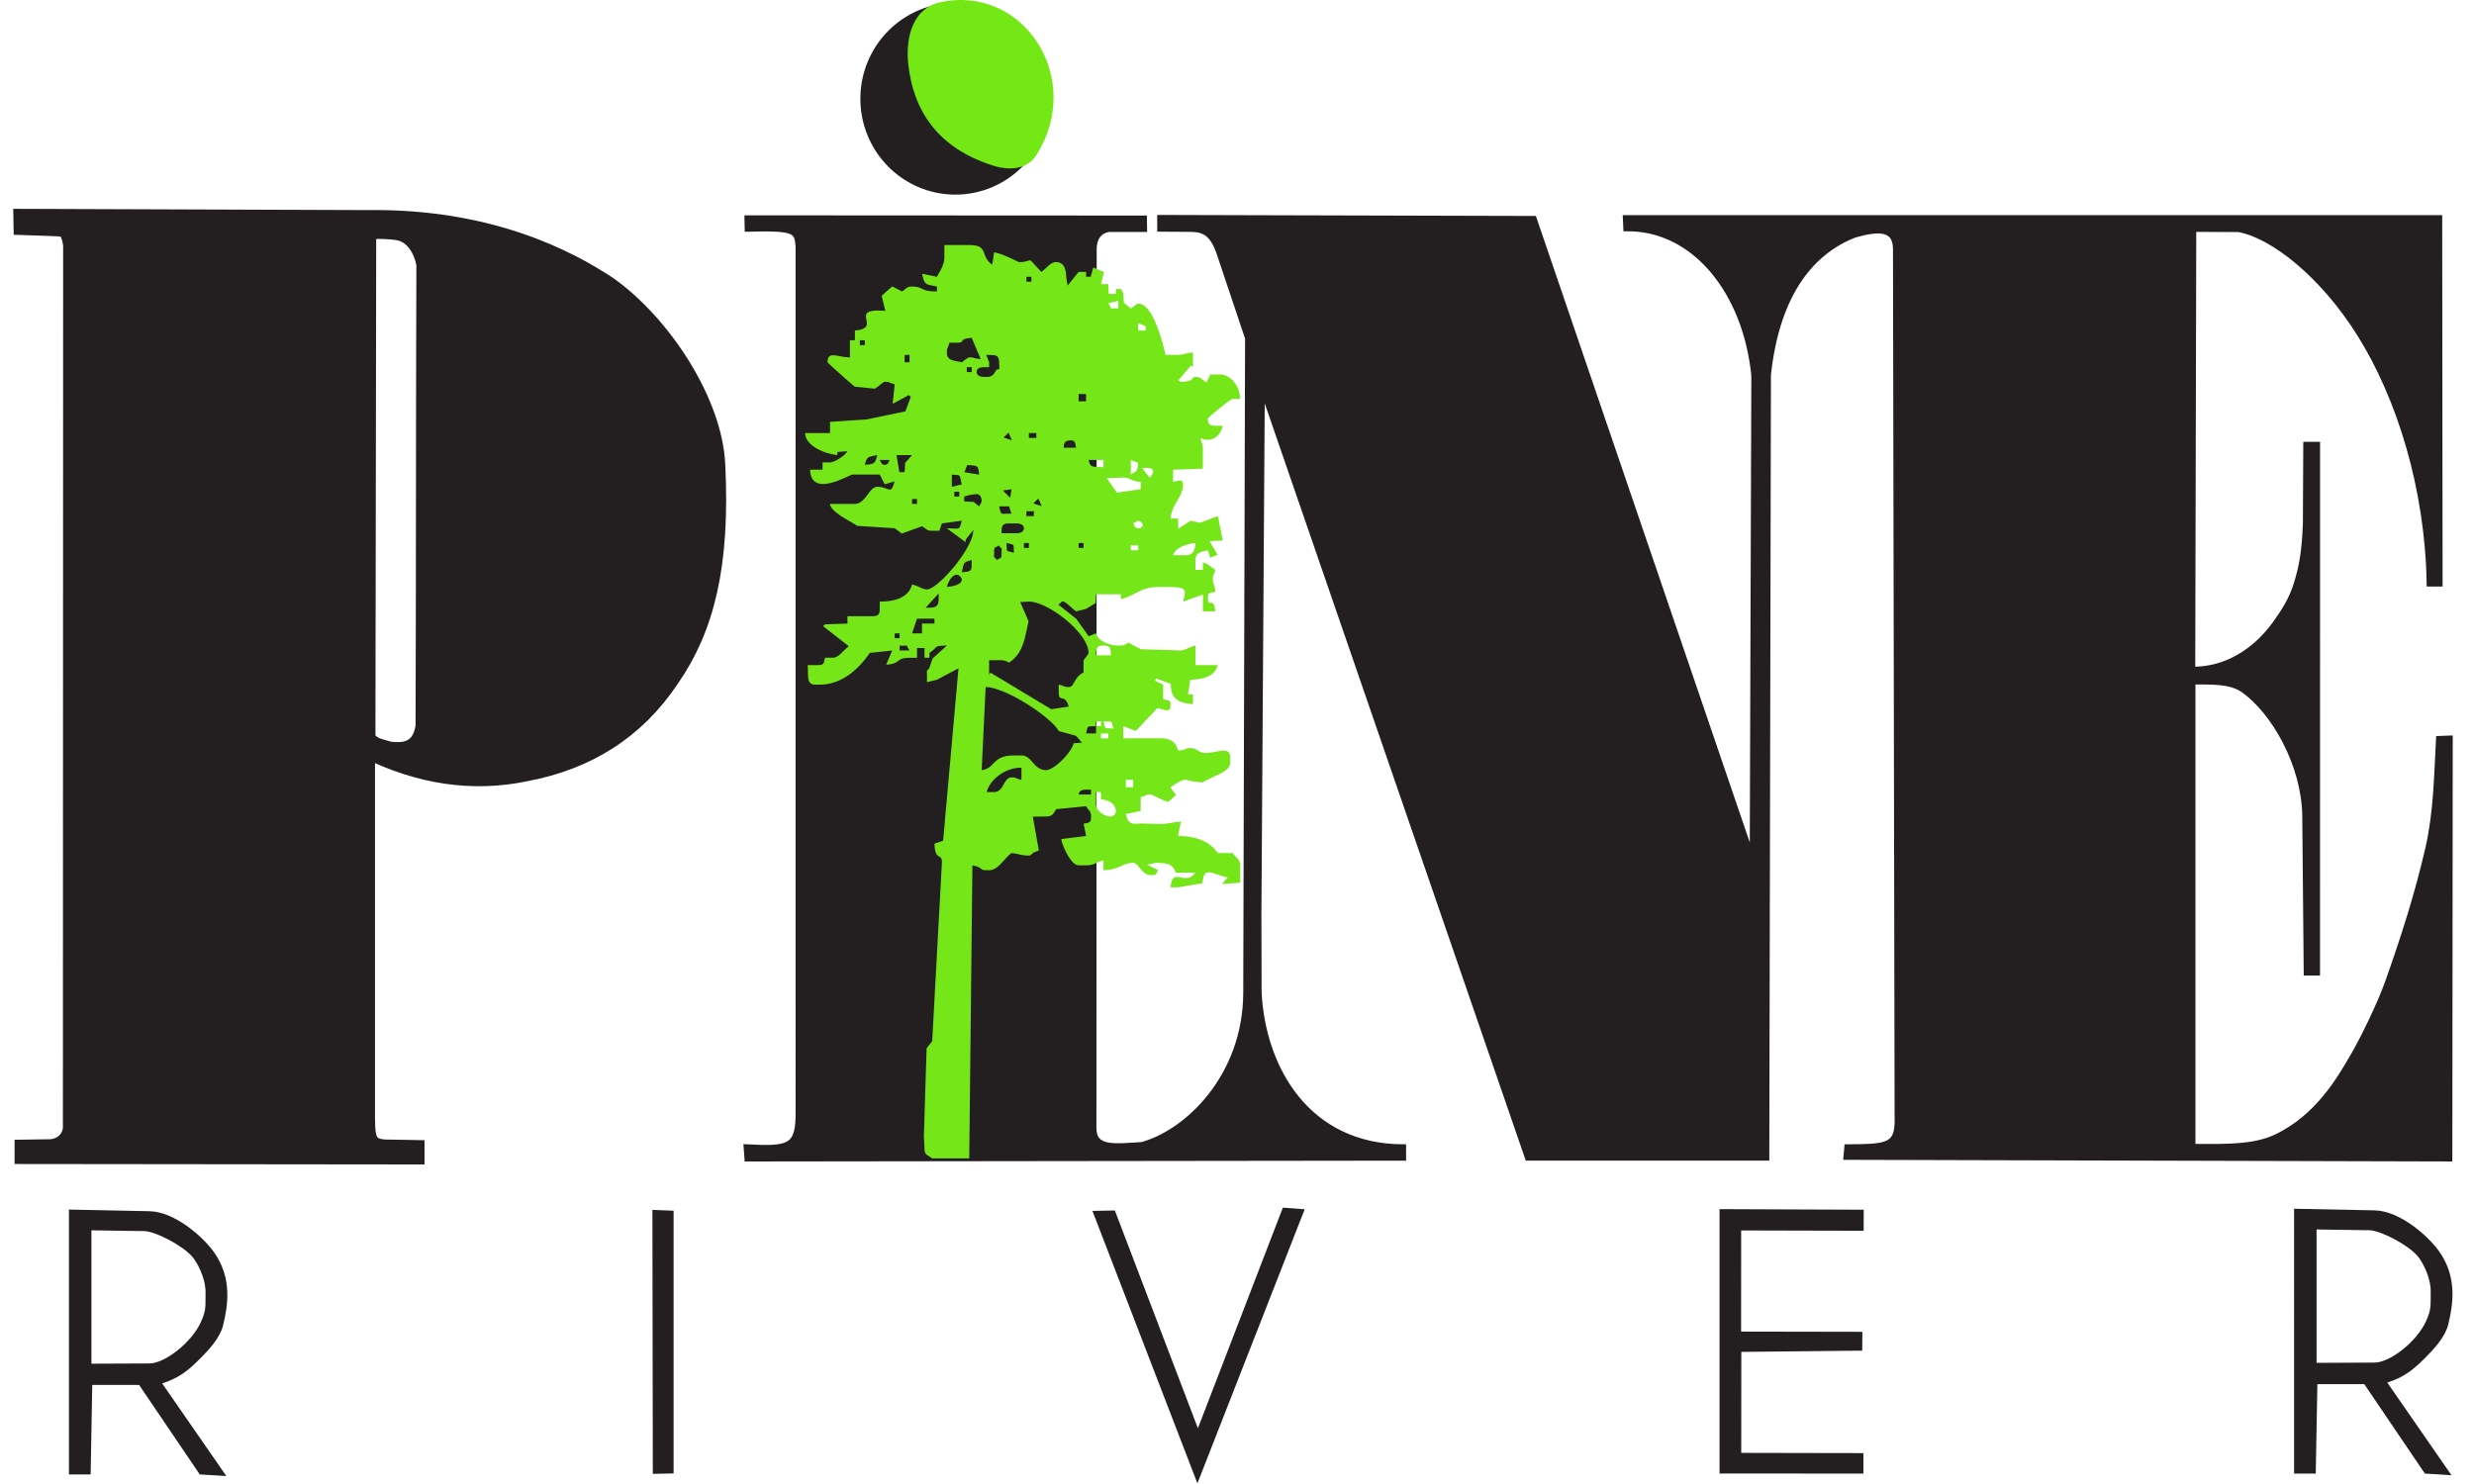
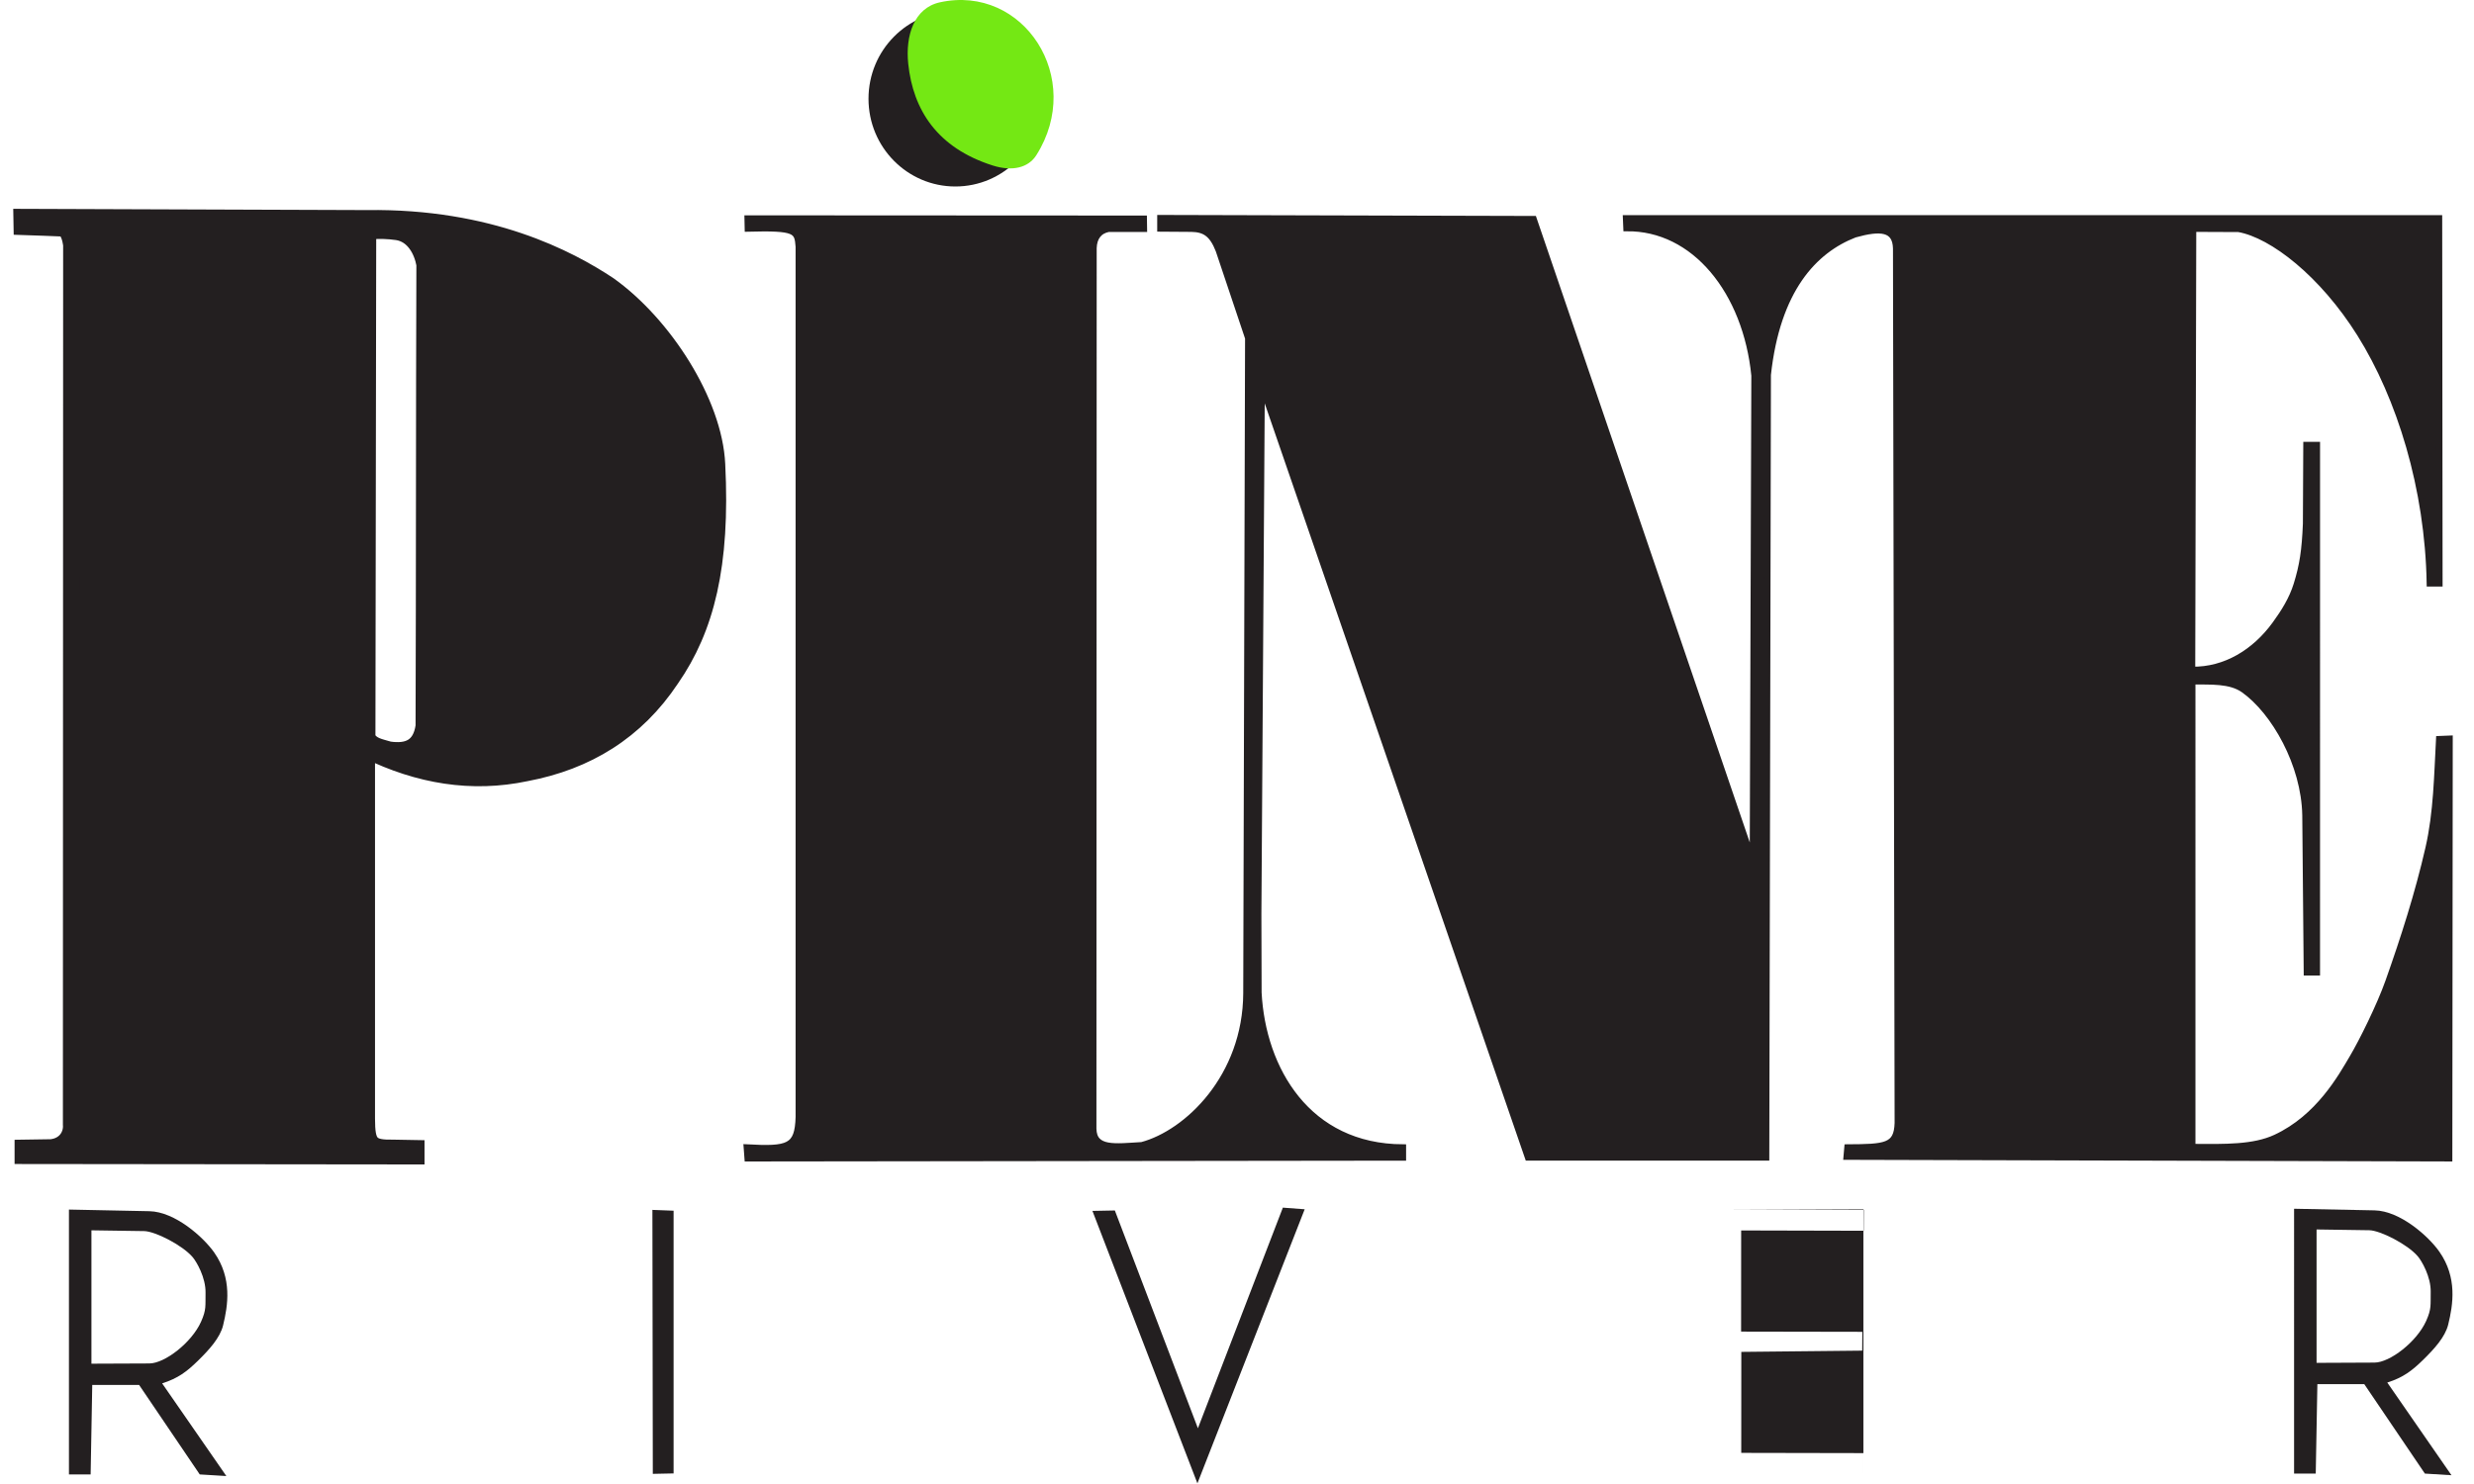
<svg xmlns="http://www.w3.org/2000/svg" fill="none" viewBox="0 0 115 69">
  <path fill-rule="evenodd" clip-rule="evenodd" d="M1 10.089l16.054.057c5.716-.082 9.388 1.87 11.244 3.098 2.558 1.82 4.903 5.46 5.036 8.349.237 4.698-.51 7.634-2.132 9.974-1.628 2.448-3.917 3.85-6.753 4.383-2.518.53-4.98.124-7.395-1.058v17.115c.005 1.186.156 1.38 1.245 1.36l1.056.019v.378l-18.299-.02v-.377l1.321-.02c.68-.074.963-.604.925-1.057l.011-40.91c-.044-.284-.113-.574-.321-.758-.655-.02-1.253-.057-1.984-.076L1 10.089zm16.11.662l-.037 23.556c.213.366.552.41 1.018.547.85.122 1.46-.104 1.604-1.095.025-7.154.012-14.306.038-21.46-.121-.66-.508-1.388-1.264-1.51-.466-.063-.76-.07-1.358-.038z" fill="#231F20" />
  <path d="M1 10.089l16.054.057c5.716-.082 9.388 1.87 11.244 3.098 2.558 1.82 4.903 5.46 5.036 8.349.237 4.698-.51 7.634-2.132 9.974-1.628 2.448-3.917 3.85-6.753 4.383-2.518.53-4.98.124-7.395-1.058v17.115c.005 1.186.156 1.38 1.245 1.36l1.056.019v.378l-18.299-.02v-.377l1.321-.02c.68-.074.963-.604.925-1.057l.011-40.91c-.044-.284-.113-.574-.321-.758-.655-.02-1.253-.057-1.984-.076L1 10.089zm16.11.662l-.037 23.556c.213.366.552.41 1.018.547.85.122 1.46-.104 1.604-1.095.025-7.154.012-14.306.038-21.46-.121-.66-.508-1.388-1.264-1.51-.466-.063-.76-.07-1.358-.038z" stroke="#231F20" stroke-width=".756" stroke-miterlimit="22.926" />
  <path fill-rule="evenodd" clip-rule="evenodd" d="M34.75 10.156l18.42.01.007.476h-1.654c-.431.085-.674.395-.689.891l-.012 40.938c.01 1.011 1.023.845 2.254.774 2.102-.558 4.84-3.166 4.858-7.065l.085-30.461-1.368-4.08c-.3-.769-.653-.988-1.264-1.001l-1.452-.01v-.49l17.355.047L81.477 40.03l.075-22.568c-.385-3.897-2.78-6.895-5.951-6.853l-.02-.463h37.797l.018 16.983h-.452c-.076-4.441-1.391-8.653-3.242-11.607-1.737-2.773-4.065-4.596-5.644-4.876l-2.112-.009-.048 20.505c1.53.025 2.912-.808 3.865-2.121.401-.551.783-1.156.996-1.846.274-.886.381-1.58.431-2.823l.018-3.666h.492l-.001 24.529h-.471l-.067-7.31c-.042-2.372-1.442-4.823-2.863-5.833-.627-.447-1.547-.38-2.39-.391V53.33c1.523.011 2.848.04 3.867-.432 2.015-.934 3.054-2.833 3.588-3.735.424-.716 1.253-2.376 1.66-3.525.712-2.01 1.377-4.08 1.864-6.21.38-1.662.4-3.394.491-5.064l.49-.02-.019 19.515-28.014-.076.038-.434c1.768-.01 2.304-.034 2.339-1.133l-.076-40.671c-.027-.925-.718-.982-1.924-.643-1.897.736-3.608 2.57-4.037 6.523l-.076 36.396H71.026L58.65 17.912l-.16 24.615.01 3.626c.184 3.565 2.28 7.18 6.716 7.197v.472l-30.467.038-.038-.51c1.938.105 2.375.003 2.415-1.417V11.469c-.058-.75-.105-.9-2.367-.84l-.01-.473z" fill="#231F20" />
  <path d="M34.75 10.156l18.42.01.007.476h-1.654c-.431.085-.674.395-.689.891l-.012 40.938c.01 1.011 1.023.845 2.254.774 2.102-.558 4.84-3.166 4.858-7.065l.085-30.461-1.368-4.08c-.3-.769-.653-.988-1.264-1.001l-1.452-.01v-.49l17.355.047L81.477 40.03l.075-22.568c-.385-3.897-2.78-6.895-5.951-6.853l-.02-.463h37.797l.018 16.983h-.452c-.076-4.441-1.391-8.653-3.242-11.607-1.737-2.773-4.065-4.596-5.644-4.876l-2.112-.009-.048 20.505c1.53.025 2.912-.808 3.865-2.121.401-.551.783-1.156.996-1.846.274-.886.381-1.58.431-2.823l.018-3.666h.492l-.001 24.529h-.471l-.067-7.31c-.042-2.372-1.442-4.823-2.863-5.833-.627-.447-1.547-.38-2.39-.391V53.33c1.523.011 2.848.04 3.867-.432 2.015-.934 3.054-2.833 3.588-3.735.424-.716 1.253-2.376 1.66-3.525.712-2.01 1.377-4.08 1.864-6.21.38-1.662.4-3.394.491-5.064l.49-.02-.019 19.515-28.014-.076.038-.434c1.768-.01 2.304-.034 2.339-1.133l-.076-40.671c-.027-.925-.718-.982-1.924-.643-1.897.736-3.608 2.57-4.037 6.523l-.076 36.396H71.026L58.65 17.912l-.16 24.615.01 3.626c.184 3.565 2.28 7.18 6.716 7.197v.472l-30.467.038-.038-.51c1.938.105 2.375.003 2.415-1.417V11.469c-.058-.75-.105-.9-2.367-.84l-.01-.473z" stroke="#231F20" stroke-width=".288" stroke-miterlimit="22.926" />
  <path fill-rule="evenodd" clip-rule="evenodd" d="M44.408.51c2.23 0 4.037 1.828 4.037 4.081 0 2.254-1.807 4.08-4.037 4.08s-4.037-1.826-4.037-4.08c0-2.253 1.807-4.08 4.037-4.08z" fill="#231F20" />
-   <path d="M44.408.51c2.23 0 4.037 1.828 4.037 4.081 0 2.254-1.807 4.08-4.037 4.08s-4.037-1.826-4.037-4.08c0-2.253 1.807-4.08 4.037-4.08z" stroke="#231F20" stroke-width=".756" stroke-miterlimit="22.926" />
  <path fill-rule="evenodd" clip-rule="evenodd" d="M48.172 7.216c-.363.574-1.1.775-2.032.477-2.574-.82-3.696-2.58-3.922-4.725-.138-1.309.268-2.596 1.47-2.86 3.887-.854 6.749 3.536 4.484 7.108z" fill="#74E814" />
-   <path fill-rule="evenodd" clip-rule="evenodd" d="M51.871 37.736c0 .102-.128.228-.231.228-.294 0-.693-.246-.693-.568v-.568h.231v.34c.372.03.693.203.693.568zm-1.155-.794h-.578c.046-.264.27-.22.578-.227v.227zm1.964-.341h-.346v-.34h.346v.34zm-6.818.227c.156-.572.836-1.135 1.619-1.135v.567c-.328-.075-.198-.113-.463-.113-.379 0-.346.681-.808.681h-.348zm4.16-2.612l.272.316-.387.025c-.108.455-.925 1.25-1.271 1.25-.608 0-.653-.682-1.155-.682h-.347c-1.031 0-.864.612-1.502.681l.184-3.863c.967.023 3.062 1.422 3.398 2.046l.809.227zm1.156.114v-.227h.347v.227h-.347zm-.23-.568v.34h-.463c.11-.409.01-.303.462-.34zm.807.114c-.45-.037-.35.068-.461-.34.451.036.35-.07.462.34zm-.808-.114v-.227h.231v.227h-.23zm.347-3.746c.349 0 .319.133.346.454h-.693c0-.323.017-.454.347-.454zm-9.476.227v-.227c.538.043.202-.122.463.227h-.463zm-.23-.569v-.226h.23v.226h-.23zm1.04-.907h.809v.227h-.579v.454h-.461l.23-.681zm4.274 2.043c.653-.43.72-1.07.91-1.924l-.387-.892.402-.022c.899 0 2.773 1.468 2.773 2.384 0 .06-.166.25-.231.34v.569c-.481.25-.414.68-.693.68-.245 0-.152-.04-.462-.113v.34c0 .55.284.03.462.682l-.807.123-2.83-1.703-.06.104v-.681h.462c.27 0 .298.034.461.113zm-3.274-3.214c.027.577-.01.673-.6.662l.6-.662zm.386-.306c.06-.217.225-.567.462-.567.103 0 .231.126.231.227 0 .236-.428.319-.693.34zm.693-.68c.106-.448.054-.462.463-.568-.012.503.037.526-.463.567zm1.849-.909c0 .324-.036.207-.231.34-.15-.299-.115.093-.115-.34 0-.325.036-.208.23-.34.151.298.116-.094.116.34zm7.973.114c.094-.35.67-.538 1.04-.569-.029.34-.084.569-.462.569h-.578zm-1.964-.228v-.227h.346v.227h-.346zm-5.778-.34c.417.109.31.01.347.454-.417-.11-.31-.01-.347-.454zm3.351.227v-.227h.231v.227h-.23zm-2.542 0v-.227h.23v.227h-.23zm-1.04-.681c0-.323.018-.455.346-.455h.348c.188 0 .346.068.346.228 0 .158-.158.227-.346.227h-.694zm6.355-.227c-.156 0-.173-.127-.231-.228a.55.55 0 01.23-.114c.157 0 .175.127.232.227-.284.158.03.115-.231.115zm-5.2-.569v-.227h.347v.227h-.347zm-.693-.113c-.546-.012-.454.115-.577-.34h.461l.116.34zm1.408-.349l-.39-.128.23-.227.16.355zm-6.03-.105v-.227h.231v.227h-.23zm3.12.114l-.254-.205-.44-.022v-.228a1.93 1.93 0 01.579-.113c.161 0 .23.154.23.34 0 .015-.113.225-.114.228zm-1.155-.455v-.227h.23v.227h-.23zm2.6.057l-.347-.34.404-.058-.057.398zm6.066-.398l-1.103.157-.48-.668.658-.028c.501-.028.357.152.925.199v.34zm-8.782-.68c.438.047.34-.065.462.453l-.462.114v-.568zm9.2.147l-.354-.45c.276-.02.514-.043.514.188 0 .016-.114.226-.16.262zm-8.485-.594c.516.036.508.019.556.447l-.687-.112.13-.335zm7.605-.235l.338.135c-.03.43-.038.349-.338.546v-.681zm-1.271.34c-.554-.044-.59.04-.694-.34h.694v.34zm-10.168-.113c-.156 0-.174-.126-.231-.227h.462c-.062.087-.063.227-.231.227zm-.925 0c.109-.401.123-.35.577-.454-.107.396-.106.416-.577.454zm1.473-.45l.723-.004-.322.364-.025.43-.245.003-.131-.792zm8.117-.685c.207 0 .19.17.232.34h-.578c.007-.262.073-.34.346-.34zm-1.964-.114v-.227h.347v.227h-.347zm-.787.106l-.391-.128.23-.227.16.355zm3.445-1.81h-.347v-.34h.347v.34zm-5.546-1.362v-.226h.23v.226h-.23zm1.386-.113c-.12.177-.153.34-.463.34h-.115c-.189 0-.346-.067-.346-.227 0-.262.322-.221.578-.226v-.228l-.133-.338c.387.006.595-.04.595.338 0 .248.085.34-.116.34zm-4.044-.34h-.231v-.342h.23v.341zm3.307-.147c-.4-.043-.27-.08-.534-.08-.062 0-.254.163-.347.226-.349-.08-.693-.065-.693-.454 0-.24.042-.15.116-.454h.346c.453 0 .013-.171.694-.227l.418.989zm-5.618-.649v-.227h.23v.227h-.23zm13.288-.68h-.347v-.342l.338.135.009.206zm-1.271-1.023c-.537-.043-.202.122-.468-.247l.462-.118.006.365zm-4.276-1.249v-.227h.232v.227h-.232zm-3.928 11.24l.924-.126c-.126.48-.086.355-.693.355l.873.643v-.115l.353-.45c.027.822-1.644 2.76-2.15 2.76-.224 0-.376-.154-.693-.228-.16.59-.746.796-1.502.796v.34c0 .262-.081.34-.348.34h-1.155v.342l-1.04.037-.095.08 1.2.937c-.323.25-.47.534-.758.534h-.346c-.07.254-.028.342-.347.342h-.462c.041.492-.069.908.346.908h.232c1.082 0 1.872-.833 2.31-1.476l1.04-.11-.278.657c.686-.031.434-.32 1.087-.32h.346v-.454h.347v.453h.232v-.226c.43-.284.148-.326.808-.34l-.664.603-.144.418c-.152.3-.116-.094-.116.341v.34l.462-.113 1.003-.532-.715 8.02-.4.133c.016.84.366.414.343.895l-.45 8.289-.26.327-.128 4.1.03.568c0 .319.138.277.346.454h1.733l.147-13.625c.575.129.286.227.661.227h.117c.44 0 .722-.586 1.04-.795.36.03.41.114.808.114.156 0 .064-.122.463-.227l-.28-1.58.626-.01c.31 0 .341-.163.462-.34l1.384-.136c.142.227.234.221.234.477 0 .314-.089.273-.347.34l.12.566-1.156.144c.02.25.438 1.22.805 1.22h.347c.42 0 .405-.134.809-.227v.454c.741-.015.868-.34 1.386-.34.246 0 .394.567.809.567.33 0 .211-.035.347-.227l-.517-.259.4-.081c.532 0 .815.047.925.454h.925c-.5.67-1.07-.321-1.156.681h.347l1.144-.189c.032-.827.443-.43 1.167-.265l-.276.3.855-.06-.001-.808c0-.273-.188-.334-.347-.568h-.693c-.355-.52-.967-.794-1.85-.794l.134-.678-.824.12-1.043-.027-.23.017c-.351 0-.392-.197-.462-.454l.687-.141.006-.654c.327-.075.197-.113.462-.113.068 0 .58.287.809.34l.371-.317-.272-.35c.915-.605.504-.264 1.519-.241.42-.278 1.27-.473 1.27-.909v-.227c0-.585-.598-.227-1.155-.227-.316 0-.377-.227-.693-.227-.3 0-.119.076-.578.114-.104-.385-.318-.568-.81-.568h-1.732v-.568l.58.224.993-1.058c.423.07.622.257.622-.188 0-.202-.173-.186-.346-.226v-.682l-.378-.179.052-.104.685.248c-.013.748.423.894 1.027.943v-.454h-.231l.11-.682c.634-.013 1.139-.171 1.277-.68h-1.04v-.908c-.311.07-.48.23-.694.227l-1.847-.056-.566-.304c-.196.105-.179.133-.475.133-.43 0-.944-.215-1.04-.568l-.339.134-.585-.816-.83-.656c.305-.182-.009-.138.252-.138.077 0 .43.357.578.453l.462-.113.442-.272.02-.409h1.155v.227c.654-.15.917-.568 1.734-.568 1.333 0 1.34.003 1.155.682l.93-.33-.005.783h.577c-.087-.782-.346-.053-.346-.68 0-.203.173-.187.346-.228-.04-.467-.115-.254-.115-.681 0-.031.08-.207.115-.34l-.397-.283-.18-.059v.341h-.347v-.453c0-.36.284-.387.578-.455l.108.343.345-.137-.379-.633.619-.027-.228-1.136-.828.31-.442-.096-.57.373-.012-.473h-.347c.06-.7.578-.985.578-1.59 0-.275-.248-.158-.462-.113v-.568l1.385-.048.002-.86c0-.307-.056-.313-.116-.567.495.233.917-.049 1.04-.568h-.347c-.266 0-.346-.08-.346-.342 0-.03 1.043-.908 1.155-.908h.347c-.014-.602-.45-1.135-.925-1.135h-.462l-.182.371c-.257-.168-.252-.258-.511-.258-.226 0 .025.212-.694.227l-.094-.077.58-.68.092.076v-.681c-.361.03-.41.113-.809.113h-.462c-.152-.639-.594-2.384-1.271-2.384-.061 0-.254.164-.346.227l-.322-.267-.025-.3c0-.22-.036-.202-.116-.341h-.23v.227h-.347v-.454h-.347l.14-.562-.5-.21-.116.427-.217.004v-.227h-.347l-.51.635-.068-.408c0-.348-.106-.681-.462-.681-.287 0-.434.284-.693.454l-.5-.541c-.222.033-.228.087-.54.087-.01 0-.835-.428-1.155-.454l-.085.573c-.587-.406-.137-.914-1.07-.914h-1.156v.568c0 .354-.212.657-.347.908l-.688-.14c.12.557.163.474.688.594v.228c-.793 0-.617-.228-1.155-.228-.26 0-.254.09-.463.228l-.459-.234-.49.436.168.7c-1.823-.14-.074.804-1.414.914v.454h-.231v.795c-.565 0-1.04-.33-1.04.227 0 .024 1.157 1.06 1.27 1.136l.928.092c.126-.063.386-.32.46-.32.244 0 .152.042.462.114l-.092.91.747-.405.094.084-.25.673-1.79.373-1.713.115v.521h-1.156c.014.641 1.014.982 1.502 1.022l-.011-.14.468-.038c-.108.216-.61.519-.804.519h-.346v.34h-.578c.03 1.346 1.833.227 1.964.227h1.272l.232.453.454-.137c-.17.673-.242.252-.803.252-.37 0-.549.795-1.04.795h-1.155c.032.376.894.773 1.271 1.021l1.734.111.332.247.945-.341c.202.121.197.211.456.211h.346l.115-.341z" fill="#75E618" />
  <path d="M10.522 68.63l-1.237-.075-2.818-4.16H4.288l-.075 4.16H3.205V56.24l3.739.076c1.195.024 2.518 1.211 3.015 1.923.84 1.201.637 2.462.41 3.389-.142.578-.655 1.138-1.162 1.635-.516.506-.93.823-1.67 1.058l2.985 4.31zM4.25 63.406l2.694-.011c.717-.003 1.965-.967 2.4-1.937.257-.572.198-.74.21-1.344.016-.707-.419-1.453-.6-1.663-.484-.566-1.754-1.203-2.256-1.21l-2.448-.036v6.201zm27.061-7.113v12.215l-.966.02-.019-12.273.985.038zm29.335-.066L55.66 68.97l-4.88-12.668 1.042-.02 3.861 10.127 3.949-10.259 1.014.076z" fill="#231F20" />
-   <path fill-rule="evenodd" clip-rule="evenodd" d="M79.93 56.22l6.703.027-.004.978-5.694-.014-.003 4.703 5.636.01-.006.875-5.62.058-.003 4.696 5.678.011v.952l-6.687-.005V56.22z" fill="#231F20" />
+   <path fill-rule="evenodd" clip-rule="evenodd" d="M79.93 56.22l6.703.027-.004.978-5.694-.014-.003 4.703 5.636.01-.006.875-5.62.058-.003 4.696 5.678.011v.952V56.22z" fill="#231F20" />
  <path d="M113.953 68.592l-1.236-.076-2.818-4.16h-2.179l-.076 4.16h-1.007V56.202l3.739.075c1.195.024 2.518 1.211 3.015 1.924.84 1.2.637 2.461.41 3.387-.142.58-.654 1.138-1.162 1.636-.516.506-.93.824-1.67 1.059l2.984 4.309zm-6.271-5.225l2.694-.012c.717-.003 1.965-.967 2.4-1.937.257-.572.198-.739.211-1.344.015-.708-.42-1.453-.601-1.662-.484-.566-1.754-1.204-2.256-1.211l-2.448-.036v6.202z" fill="#231F20" />
</svg>